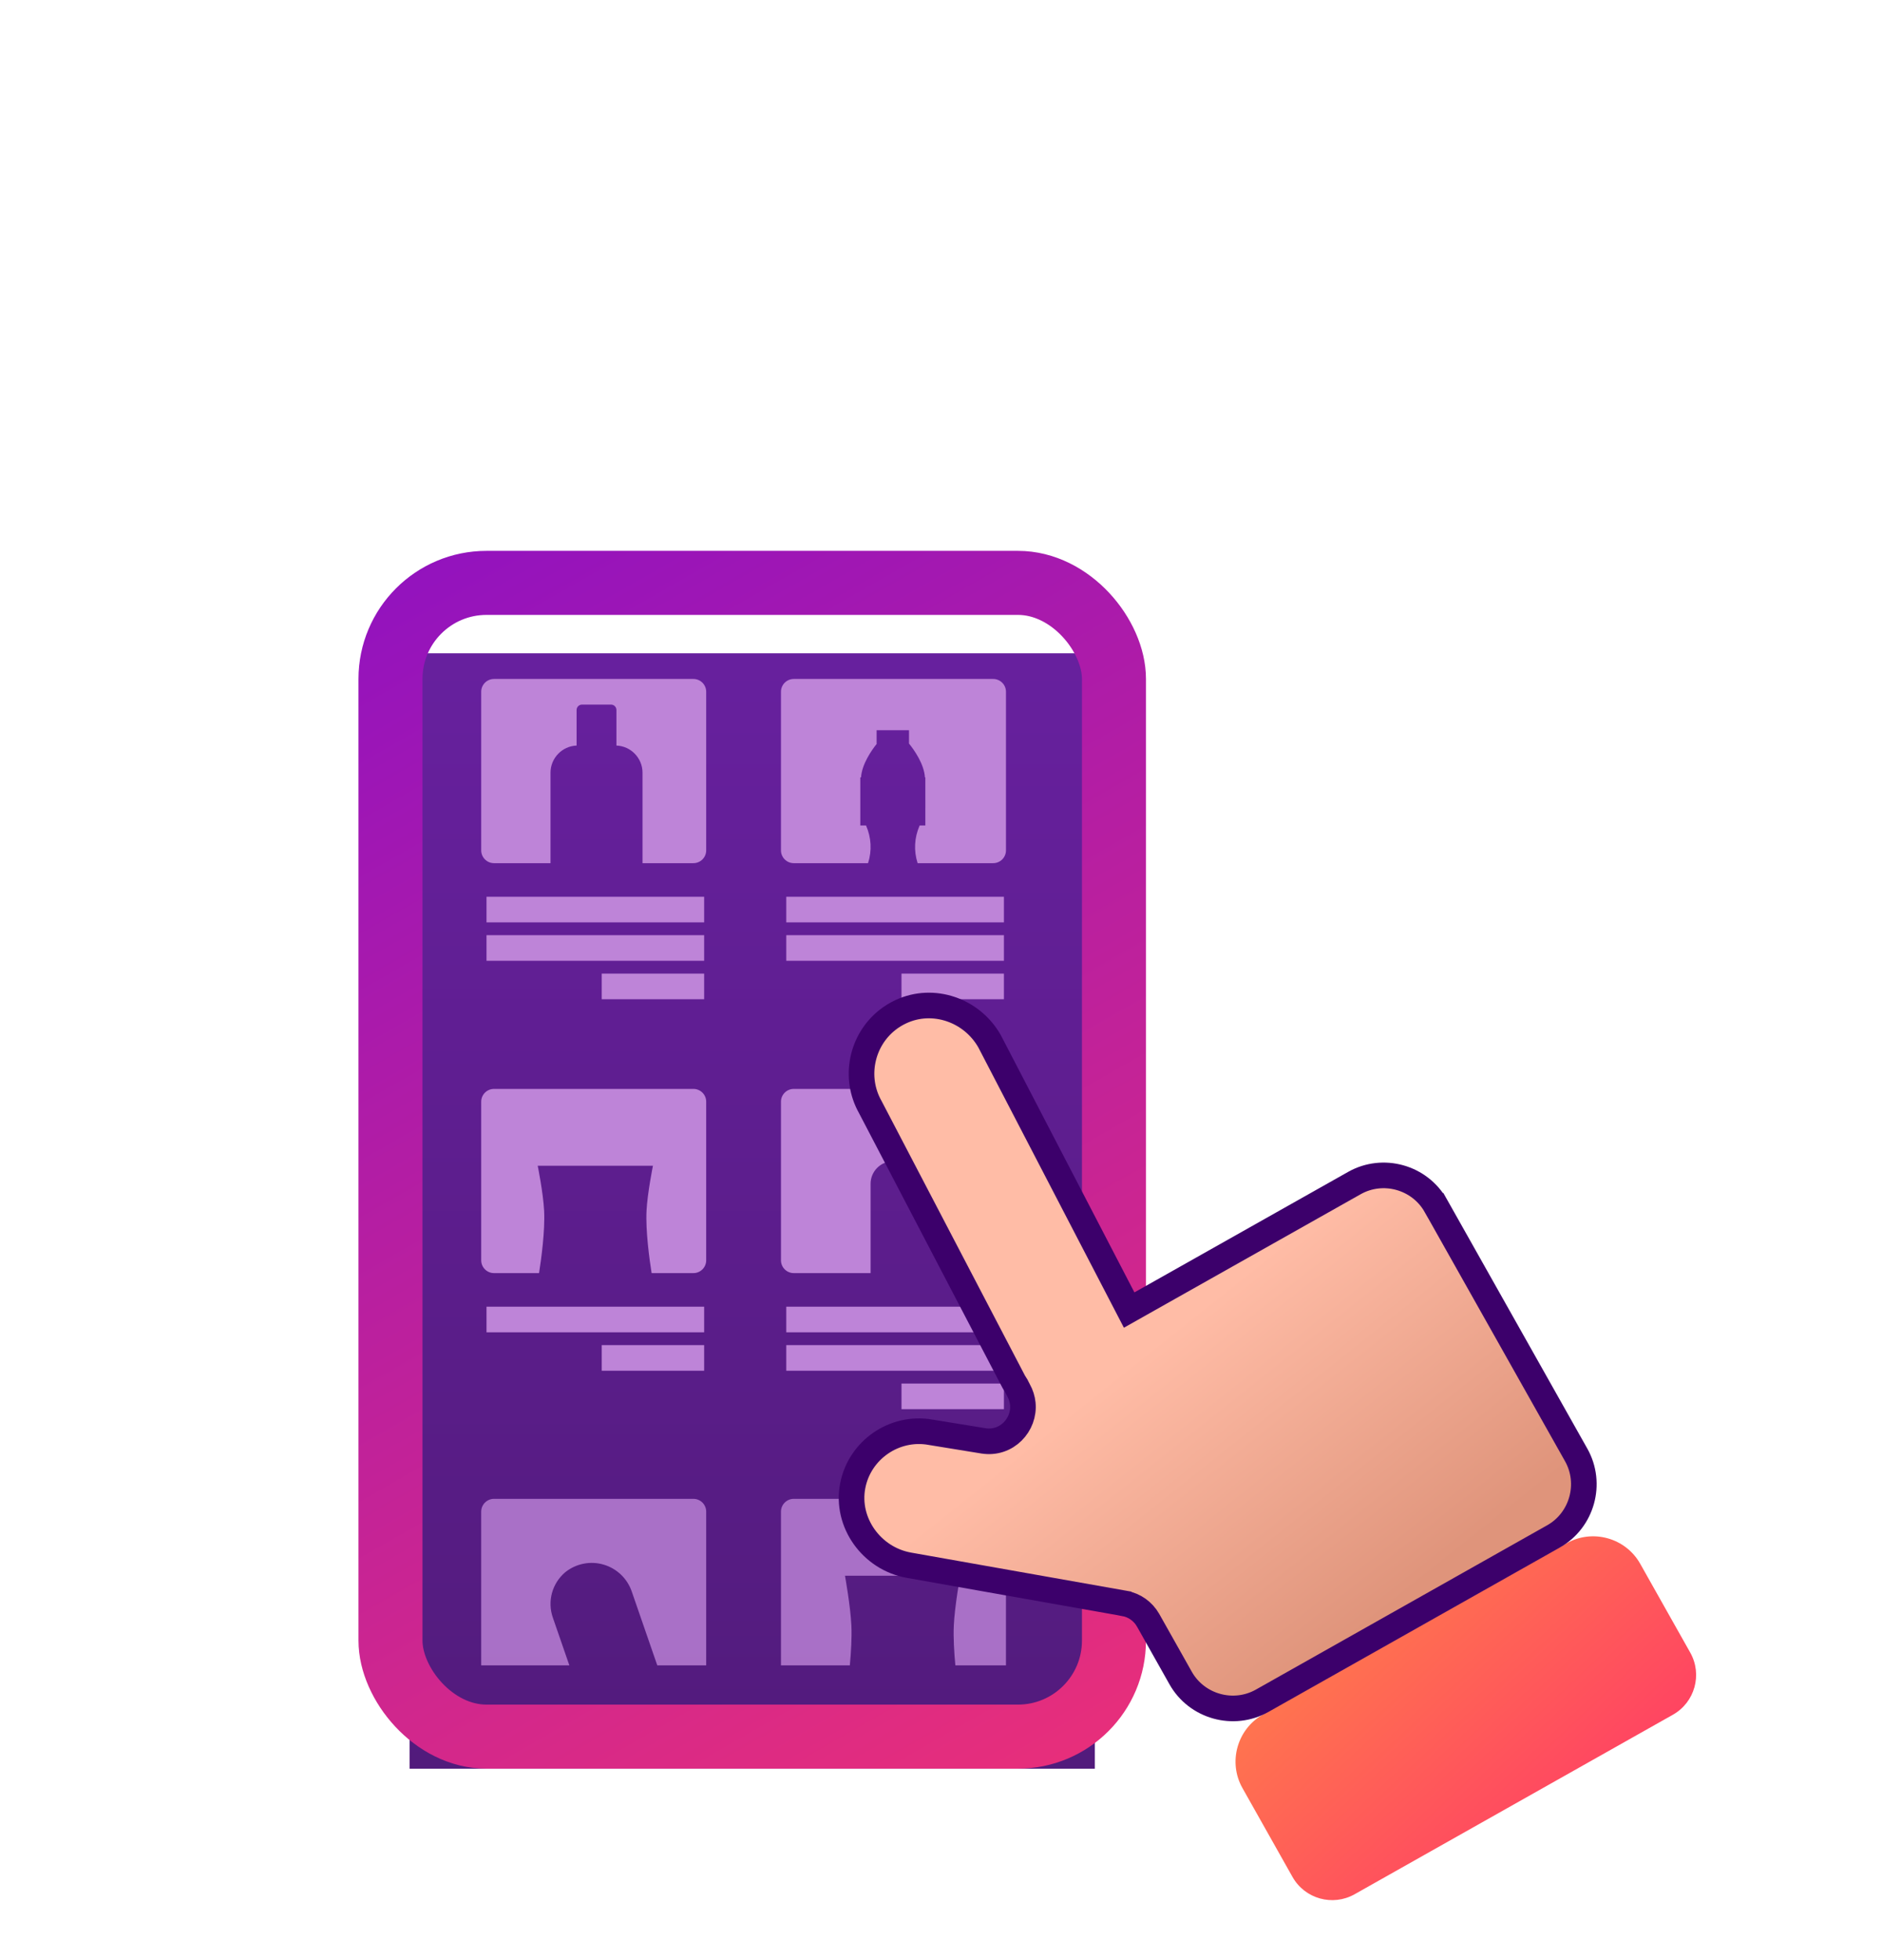
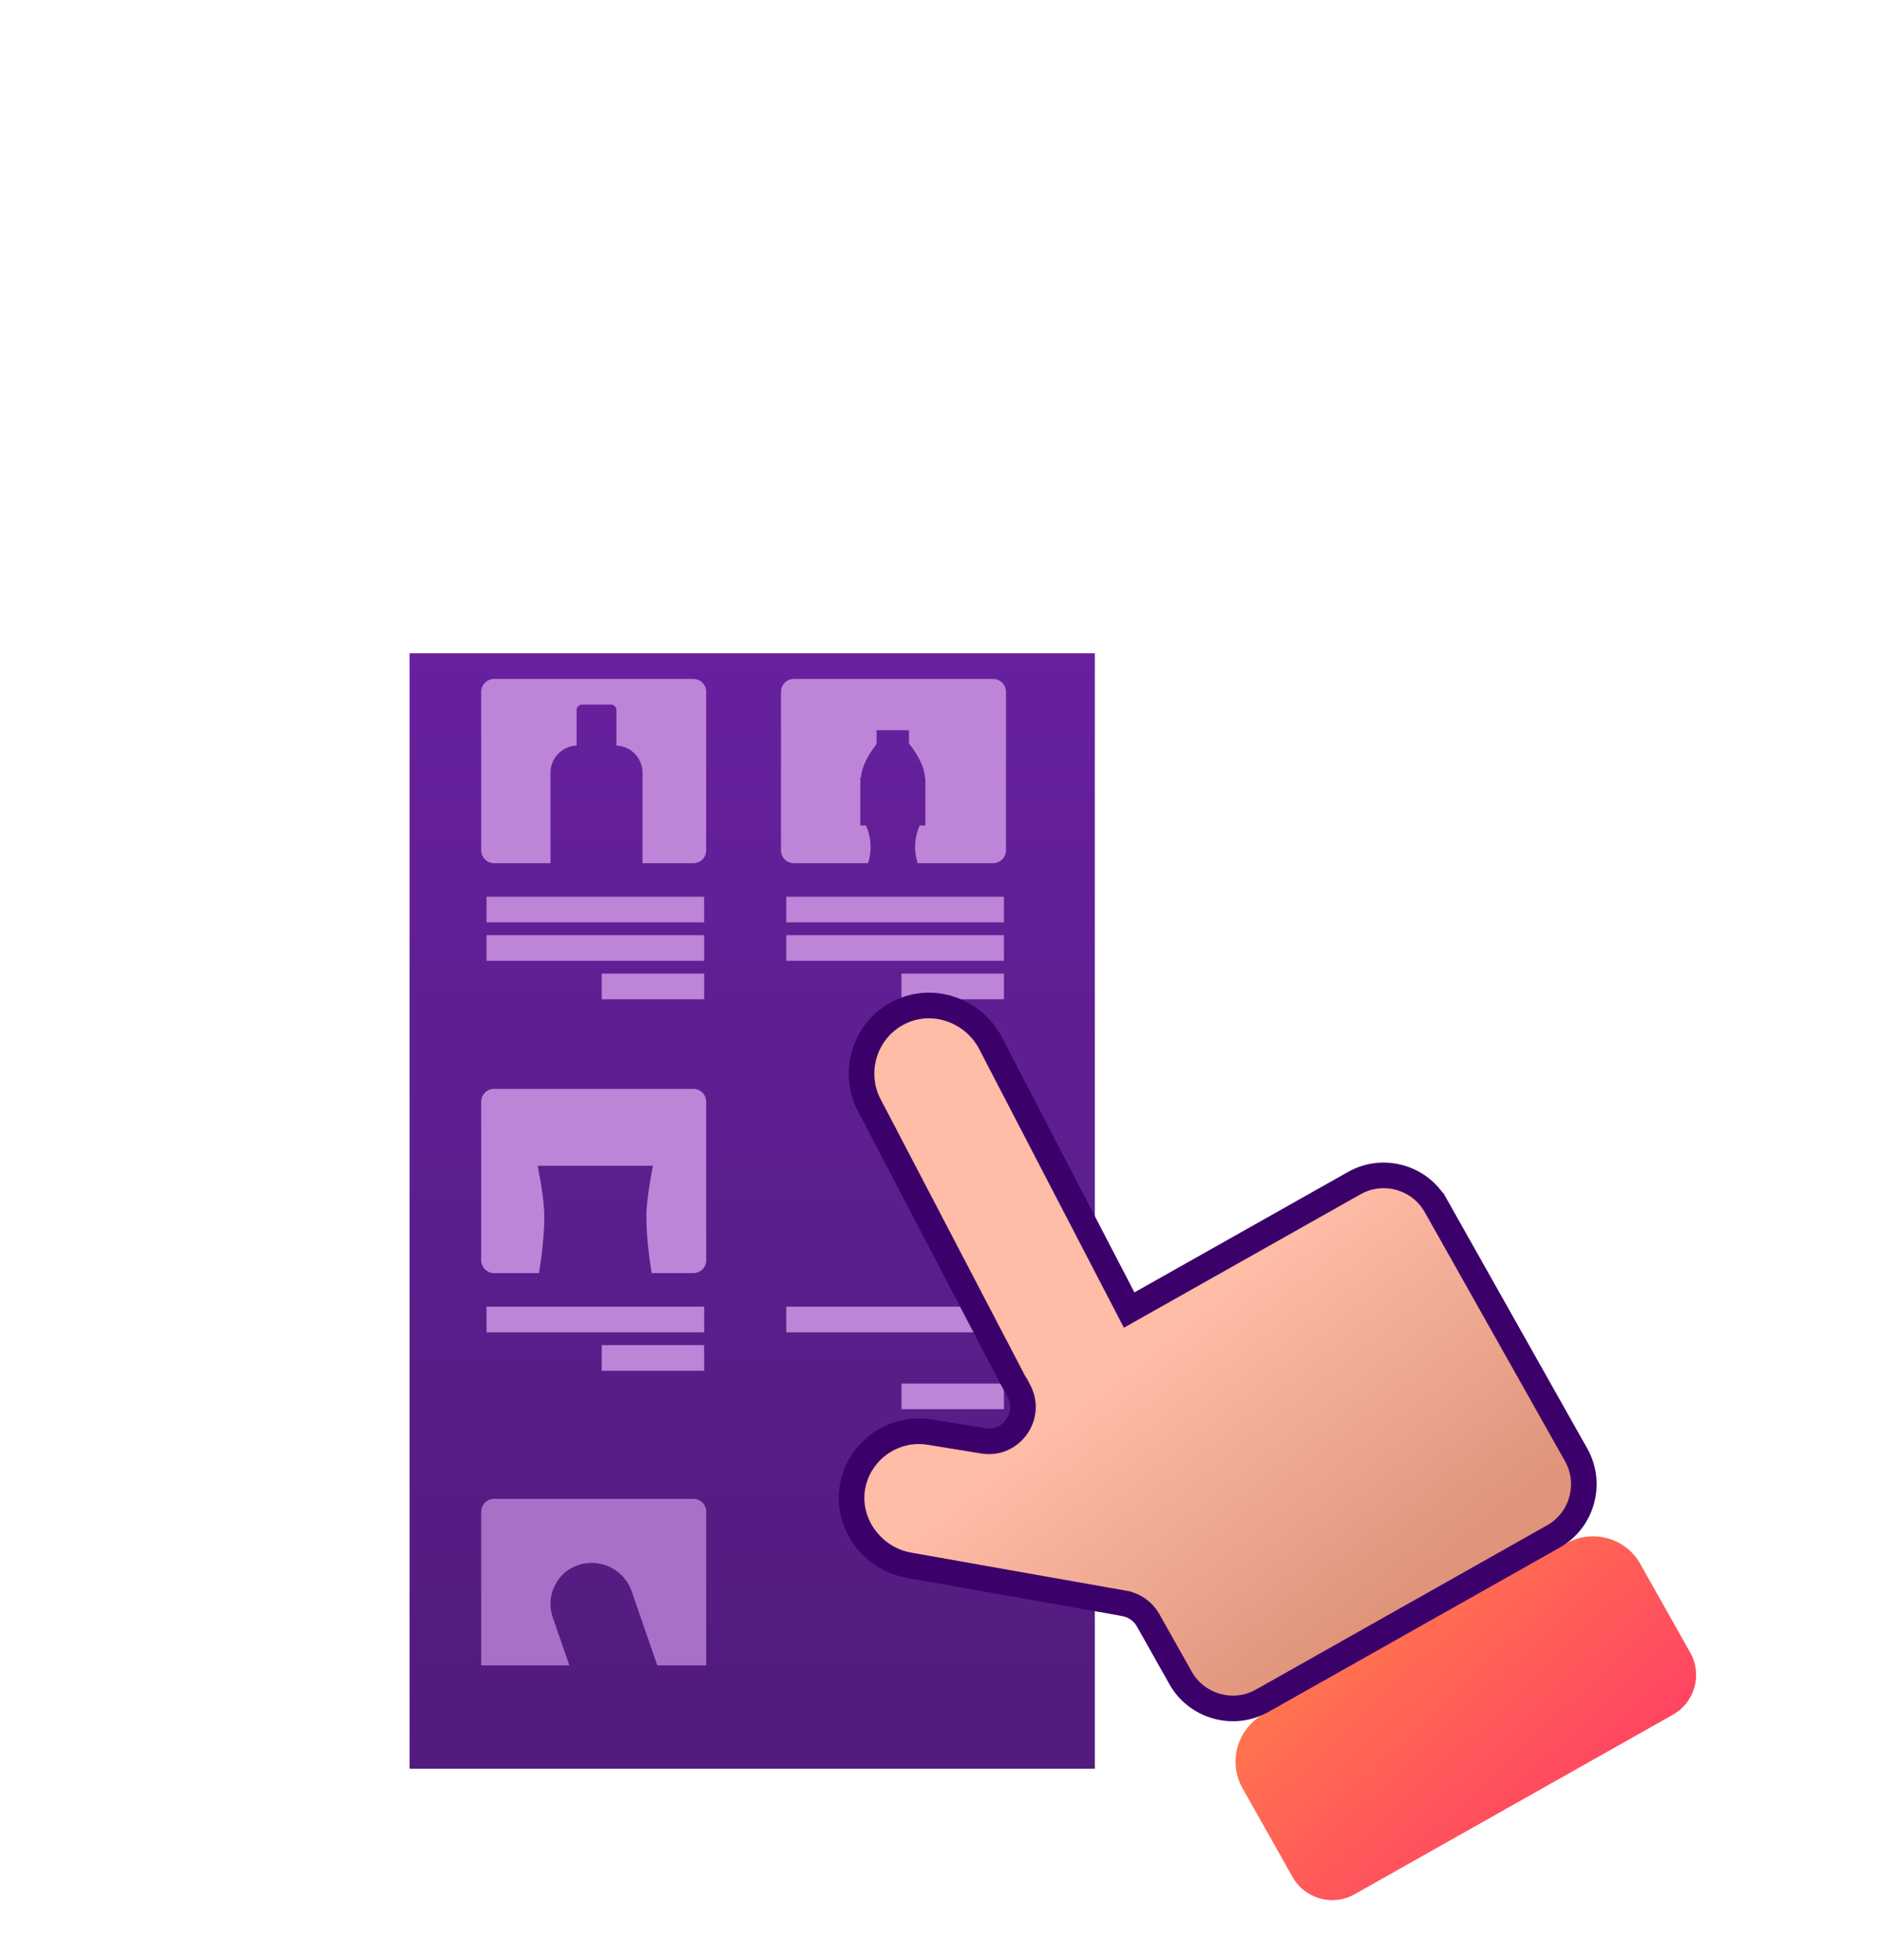
<svg xmlns="http://www.w3.org/2000/svg" width="147" height="153" viewBox="0 0 147 153" fill="none">
  <g filter="url(#filter0_d)">
    <rect x="31.994" y="46.994" width="53.522" height="87.073" fill="url(#paint0_linear)" />
  </g>
-   <rect x="30.5" y="45.5" width="56.51" height="90.062" rx="7.5" stroke="url(#paint1_linear)" stroke-width="5" />
  <path fill-rule="evenodd" clip-rule="evenodd" d="M38.586 53C38.034 53 37.586 53.448 37.586 54V66.379C37.586 66.931 38.034 67.379 38.586 67.379H43V60.318C43 59.177 43.906 58.243 45.037 58.198V55.424C45.037 55.19 45.227 55 45.461 55H47.725C47.959 55 48.149 55.19 48.149 55.424V58.198C49.28 58.243 50.186 59.176 50.186 60.318V67.379H54.16C54.713 67.379 55.16 66.931 55.16 66.379V54C55.16 53.448 54.713 53 54.16 53H38.586Z" fill="#BE84D8" />
  <rect x="38" y="70" width="17" height="2" fill="#BE84D8" />
  <rect x="38" y="73" width="17" height="2" fill="#BE84D8" />
  <rect x="47" y="76" width="8" height="2" fill="#BE84D8" />
  <path fill-rule="evenodd" clip-rule="evenodd" d="M62 53C61.448 53 61 53.448 61 54V66.379C61 66.931 61.448 67.379 62 67.379H67.802C68.113 66.411 68.06 65.386 67.644 64.437H71.832C71.416 65.386 71.363 66.411 71.674 67.379H77.575C78.127 67.379 78.575 66.931 78.575 66.379V54C78.575 53.448 78.127 53 77.575 53H62ZM71.001 57H68.471V58.06H68.483C68.057 58.595 67.323 59.652 67.254 60.68H67.197V64.436H72.276V63.043L72.278 63.043V62.49L72.276 62.49V60.68H72.245C72.176 59.64 71.425 58.569 71.001 58.042V57Z" fill="#BE84D8" />
  <rect x="61.414" y="70" width="17" height="2" fill="#BE84D8" />
  <rect x="61.414" y="73" width="17" height="2" fill="#BE84D8" />
  <rect x="70.414" y="76" width="8" height="2" fill="#BE84D8" />
  <path fill-rule="evenodd" clip-rule="evenodd" d="M38.586 85C38.034 85 37.586 85.448 37.586 86V98.379C37.586 98.931 38.034 99.379 38.586 99.379H42.104C42.273 98.31 42.581 96.083 42.5 94.5C42.429 93.121 42 91 42 91H51C51 91 50.571 93.121 50.5 94.5C50.419 96.083 50.727 98.31 50.896 99.379H54.16C54.713 99.379 55.16 98.931 55.16 98.379V86C55.16 85.448 54.713 85 54.16 85H38.586Z" fill="#BE84D8" />
  <rect x="38" y="102" width="17" height="2" fill="#BE84D8" />
  <rect x="47" y="105" width="8" height="2" fill="#BE84D8" />
-   <path fill-rule="evenodd" clip-rule="evenodd" d="M62 85C61.448 85 61 85.448 61 86V98.379C61 98.931 61.448 99.379 62 99.379H68V92.406C68 91.46 68.751 90.686 69.687 90.649V88.352C69.687 88.157 69.845 88 70.039 88H71.914C72.108 88 72.266 88.157 72.266 88.352V90.649C73.203 90.686 73.953 91.46 73.953 92.406V99.379H77.574C78.127 99.379 78.574 98.931 78.574 98.379V86C78.574 85.448 78.127 85 77.574 85H62Z" fill="#BE84D8" />
  <rect x="61.414" y="102" width="17" height="2" fill="#BE84D8" />
-   <rect x="61.414" y="105" width="17" height="2" fill="#BE84D8" />
  <rect x="70.414" y="108" width="8" height="2" fill="#BE84D8" />
-   <path fill-rule="evenodd" clip-rule="evenodd" d="M38.586 117C38.034 117 37.586 117.448 37.586 118V130H44.472L43.187 126.286C42.735 125.013 43.121 123.593 44.155 122.724C44.999 122.049 46.119 121.829 47.156 122.136C48.191 122.442 49.012 123.236 49.354 124.261L51.34 130H55.16V118C55.16 117.448 54.713 117 54.16 117H38.586Z" fill="#BE84D8" fill-opacity="0.8" />
-   <path fill-rule="evenodd" clip-rule="evenodd" d="M62 117C61.448 117 61 117.448 61 118V130H66.379C66.476 128.961 66.543 127.824 66.5 126.889C66.429 125.357 66 123 66 123H75C75 123 74.571 125.357 74.5 126.889C74.457 127.824 74.524 128.961 74.621 130H78.574V118C78.574 117.448 78.127 117 77.574 117H62Z" fill="#BE84D8" fill-opacity="0.8" />
+   <path fill-rule="evenodd" clip-rule="evenodd" d="M38.586 117C38.034 117 37.586 117.448 37.586 118V130H44.472L43.187 126.286C42.735 125.013 43.121 123.593 44.155 122.724C44.999 122.049 46.119 121.829 47.156 122.136C48.191 122.442 49.012 123.236 49.354 124.261L51.34 130H55.16V118C55.16 117.448 54.713 117 54.16 117Z" fill="#BE84D8" fill-opacity="0.8" />
  <g filter="url(#filter1_d)">
    <path d="M130.668 129.851L105.805 143.866C104.092 144.831 101.921 144.226 100.955 142.513L97.045 135.575C95.907 133.559 96.629 130.975 98.648 129.837L101.996 127.949L122.374 116.464C124.393 115.327 126.974 116.047 128.112 118.065L130.624 122.522L132.022 125.001C132.988 126.714 132.38 128.886 130.668 129.851Z" fill="url(#paint2_linear)" />
    <path d="M121.336 115.935L121.337 115.935C123.574 114.676 124.374 111.807 123.113 109.571L123.113 109.571L112.153 90.124L112.152 90.124C110.894 87.889 108.025 87.088 105.789 88.35L105.789 88.35L89.098 97.755L88.197 98.263L87.72 97.345L77.293 77.281C75.905 74.836 72.888 73.806 70.383 74.965C69.985 75.149 69.624 75.372 69.307 75.626L69.303 75.629L69.303 75.629C67.293 77.221 66.678 80.109 67.972 82.408L67.98 82.422L67.987 82.436L79.18 103.856C79.231 103.945 79.285 104.032 79.345 104.124L79.378 104.175L79.405 104.231C79.454 104.33 79.504 104.428 79.558 104.527C79.745 104.86 79.853 105.214 79.889 105.564C80.057 107.203 78.635 108.773 76.796 108.471C76.796 108.471 76.796 108.471 76.796 108.471C76.795 108.471 76.795 108.471 76.794 108.471L72.698 107.804L72.685 107.802L72.685 107.801C69.862 107.302 67.14 109.183 66.603 111.989L66.603 111.989C66.057 114.841 68.076 117.664 70.992 118.181L87.817 121.16L87.818 121.161C88.604 121.301 89.285 121.785 89.677 122.477L89.679 122.48L92.217 126.986C93.478 129.222 96.345 130.022 98.583 128.763L121.336 115.935ZM121.336 115.935L98.584 128.763L121.336 115.935Z" fill="url(#paint3_linear)" stroke="#3C006B" stroke-width="2" />
  </g>
  <defs>
    <filter id="filter0_d" x="21.994" y="40.994" width="73.522" height="107.073" filterUnits="userSpaceOnUse" color-interpolation-filters="sRGB">
      <feFlood flood-opacity="0" result="BackgroundImageFix" />
      <feColorMatrix in="SourceAlpha" type="matrix" values="0 0 0 0 0 0 0 0 0 0 0 0 0 0 0 0 0 0 127 0" />
      <feOffset dy="4" />
      <feGaussianBlur stdDeviation="5" />
      <feColorMatrix type="matrix" values="0 0 0 0 0 0 0 0 0 0 0 0 0 0 0 0 0 0 0.5 0" />
      <feBlend mode="normal" in2="BackgroundImageFix" result="effect1_dropShadow" />
      <feBlend mode="normal" in="SourceGraphic" in2="effect1_dropShadow" result="shape" />
    </filter>
    <filter id="filter1_d" x="61.513" y="73.488" width="76.476" height="79.512" filterUnits="userSpaceOnUse" color-interpolation-filters="sRGB">
      <feFlood flood-opacity="0" result="BackgroundImageFix" />
      <feColorMatrix in="SourceAlpha" type="matrix" values="0 0 0 0 0 0 0 0 0 0 0 0 0 0 0 0 0 0 127 0" />
      <feOffset dy="4" />
      <feGaussianBlur stdDeviation="2" />
      <feColorMatrix type="matrix" values="0 0 0 0 0 0 0 0 0 0 0 0 0 0 0 0 0 0 0.25 0" />
      <feBlend mode="normal" in2="BackgroundImageFix" result="effect1_dropShadow" />
      <feBlend mode="normal" in="SourceGraphic" in2="effect1_dropShadow" result="shape" />
    </filter>
    <linearGradient id="paint0_linear" x1="52.764" y1="134.067" x2="52.764" y2="46.994" gradientUnits="userSpaceOnUse">
      <stop stop-color="#521B7C" />
      <stop offset="1" stop-color="#67209E" />
    </linearGradient>
    <linearGradient id="paint1_linear" x1="104.5" y1="160" x2="32" y2="33" gradientUnits="userSpaceOnUse">
      <stop stop-color="#FF3668" />
      <stop offset="1" stop-color="#8B10C4" />
    </linearGradient>
    <linearGradient id="paint2_linear" x1="108.5" y1="117" x2="131.5" y2="141.5" gradientUnits="userSpaceOnUse">
      <stop stop-color="#FF794D" />
      <stop offset="1" stop-color="#FF3269" />
    </linearGradient>
    <linearGradient id="paint3_linear" x1="97.627" y1="94.959" x2="114.785" y2="116.516" gradientUnits="userSpaceOnUse">
      <stop stop-color="#FFBCA6" />
      <stop offset="1" stop-color="#DF947B" />
    </linearGradient>
  </defs>
</svg>